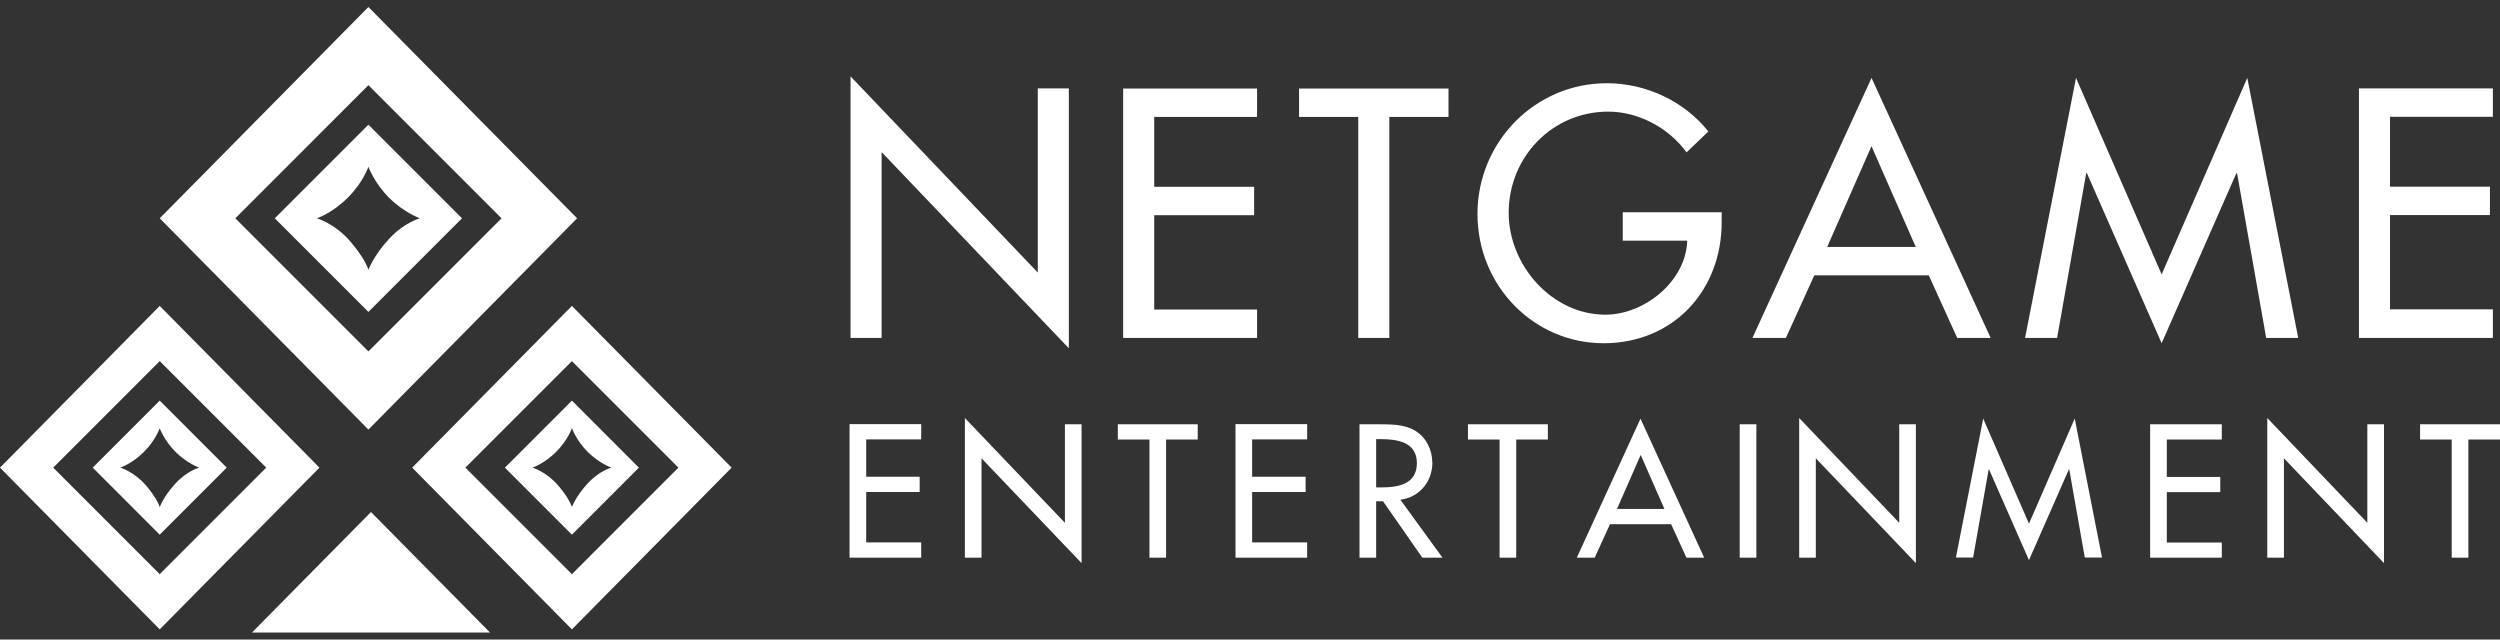
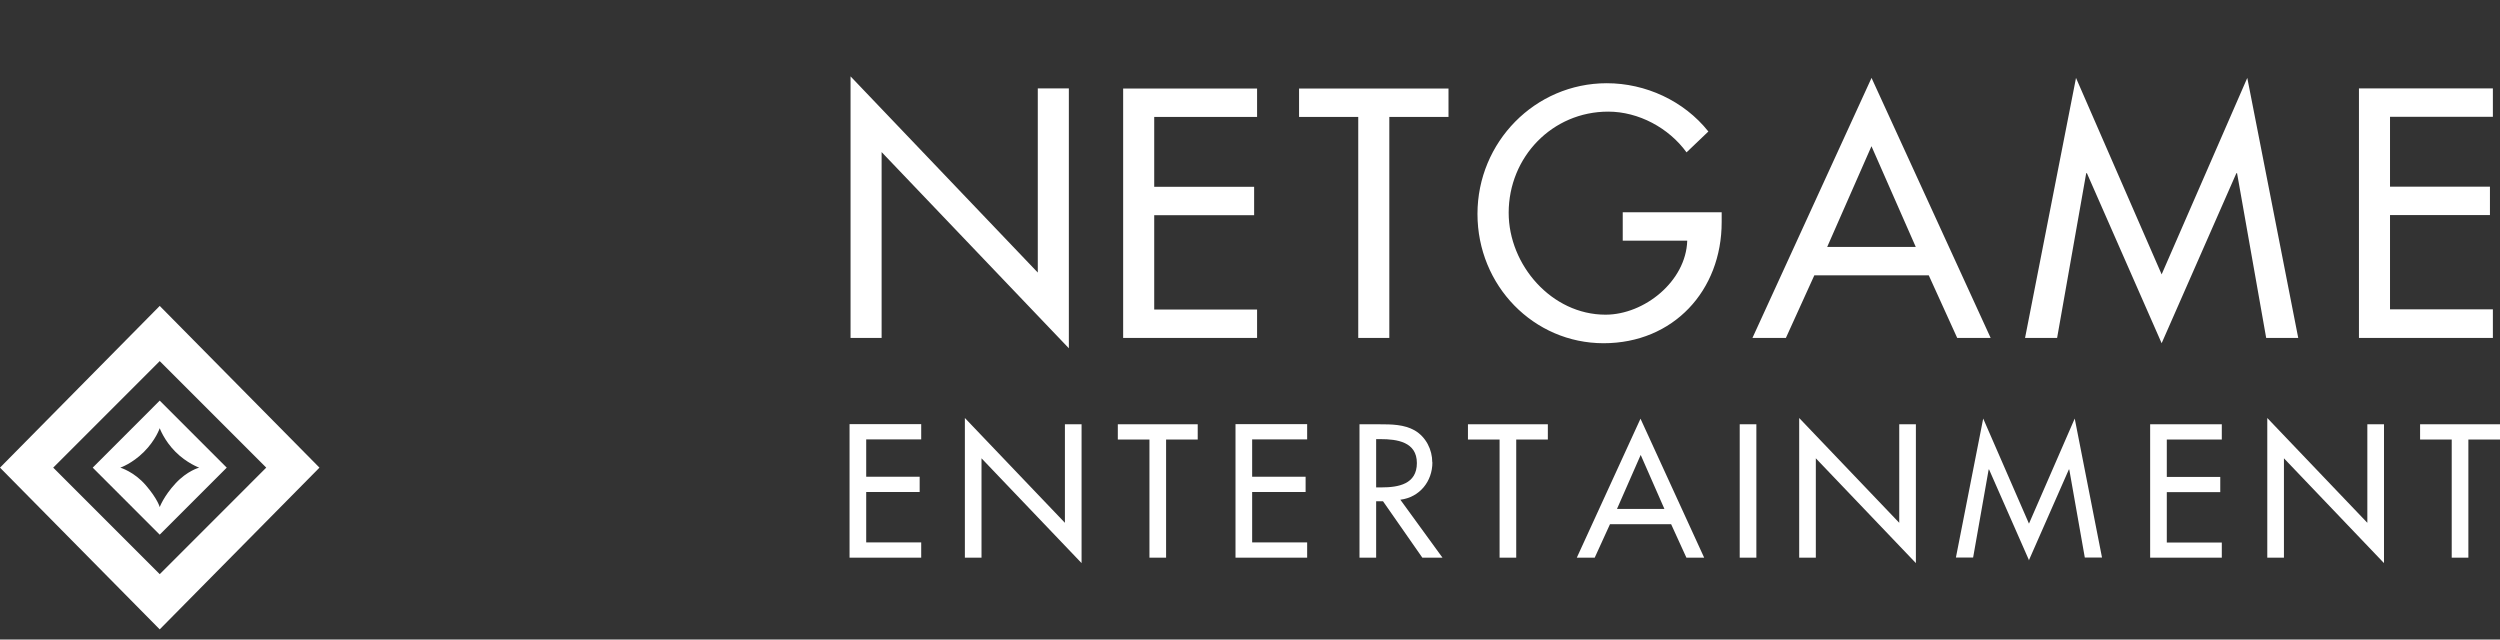
<svg xmlns="http://www.w3.org/2000/svg" width="172" height="44" viewBox="0 0 172 44" fill="none">
  <rect x="0" y="0" width="172" height="44" fill="#333333" stroke="none" />
  <path d="M66.383 38.366H67.528V31.531L74.412 38.742V29.191H73.266V35.969L66.383 28.758V38.366ZM58.449 38.366H63.379V37.317H59.595V33.851H63.273V32.801H59.595V30.231H63.379V29.181H58.449V38.357V38.366ZM82.403 30.241H80.227V38.366H79.082V30.241H76.906V29.191H82.403V30.241ZM85.003 38.366H89.932V37.317H86.148V33.851H89.826V32.801H86.148V30.231H89.932V29.181H85.003V38.357V38.366ZM98.549 31.81C98.549 33.119 97.673 34.217 96.344 34.38L99.242 38.366H97.856L95.151 34.486H94.679V38.366H93.533V29.191H94.919C95.738 29.191 96.614 29.201 97.336 29.615C98.106 30.067 98.54 30.934 98.54 31.8L98.549 31.81ZM94.987 30.212H94.679V33.533H95.045C96.21 33.533 97.481 33.312 97.481 31.858C97.481 30.404 96.123 30.212 94.987 30.212ZM104.316 30.241H106.492V29.191H100.995V30.241H103.171V38.366H104.316V30.241ZM116.024 38.366L114.974 36.065H110.767L109.717 38.366H108.485L112.866 28.806L117.246 38.366H116.014H116.024ZM112.875 31.309L111.248 35.016H114.512L112.885 31.309H112.875ZM120.838 29.191H119.692V38.366H120.838V29.191ZM124.929 38.366H123.784V28.758L130.668 35.969V29.191H131.813V38.742L124.929 31.531V38.366ZM139.583 38.559L142.337 32.301H142.366L143.434 38.357H144.618L142.741 28.796L139.593 36.027L136.444 28.796L134.567 38.357H135.751L136.82 32.301H136.849L139.602 38.559H139.583ZM152.86 38.366H147.93V29.191H152.86V30.241H149.076V32.811H152.754V33.861H149.076V37.327H152.86V38.376V38.366ZM155.989 38.366H157.135V31.531L164.019 38.742V29.191H162.873V35.969L155.989 28.758V38.366ZM172 30.241H169.824V38.366H168.678V30.241H166.502V29.191H172V30.241Z" fill="white" />
  <path d="M58.518 23.248H60.655V10.463L73.537 23.961V6.082H71.4V18.752L58.518 5.254V23.229V23.248ZM77.273 23.248H86.487V21.294H79.41V14.805H86.284V12.85H79.41V8.046H86.487V6.092H77.273V23.248ZM99.657 8.046H95.585V23.248H93.447V8.046H89.375V6.092H99.657V8.046ZM111.644 14.602V16.557H116.082C115.996 19.359 113.127 21.65 110.46 21.65C106.753 21.65 103.797 18.232 103.797 14.641C103.797 10.8 106.801 7.68 110.643 7.68C112.732 7.68 114.812 8.797 116.034 10.482L117.536 9.047C115.851 6.929 113.213 5.726 110.546 5.726C105.607 5.726 101.65 9.779 101.65 14.718C101.65 19.657 105.521 23.614 110.325 23.614C115.129 23.614 118.451 19.994 118.451 15.286V14.602H111.644ZM134.655 23.248L132.7 18.945H124.825L122.87 23.248H120.569L128.762 5.36L136.956 23.248H134.655ZM128.762 10.049L125.71 16.99H131.805L128.753 10.049H128.762ZM148.721 23.614L153.862 11.916H153.91L155.913 23.248H158.118L154.613 5.36L148.721 18.877L142.829 5.36L139.324 23.248H141.529L143.531 11.916H143.58L148.721 23.614ZM171.51 23.248H162.296V6.082H171.51V8.036H164.433V12.841H171.308V14.795H164.433V21.284H171.51V23.239V23.248Z" fill="white" />
-   <path fill-rule="evenodd" clip-rule="evenodd" d="M17.336 43.517H25.524H33.712L25.524 35.227L17.336 43.517Z" fill="white" />
-   <path fill-rule="evenodd" clip-rule="evenodd" d="M28.357 32.174L39.347 43.301L50.336 32.174L39.347 21.047L28.357 32.174ZM32.019 32.173L39.347 24.844L46.675 32.173L39.347 39.503L32.019 32.173Z" fill="white" />
  <path fill-rule="evenodd" clip-rule="evenodd" d="M0 32.174L10.989 43.301L21.979 32.174L10.989 21.047L0 32.174ZM3.661 32.173L10.989 24.844L18.317 32.173L10.989 39.503L3.661 32.173Z" fill="white" />
-   <path fill-rule="evenodd" clip-rule="evenodd" d="M25.347 0.482L10.99 15.019L12.091 16.134L25.347 29.556V29.556L25.347 29.556L39.704 15.019L25.347 0.482ZM16.19 15.019L25.347 5.86L34.504 15.019L25.347 24.177L16.19 15.019Z" fill="white" />
-   <path fill-rule="evenodd" clip-rule="evenodd" d="M40.432 33.26C39.618 34.14 39.347 34.888 39.347 34.888C39.347 34.888 39.211 34.345 38.397 33.395C37.583 32.446 36.633 32.174 36.633 32.174C36.633 32.174 37.447 31.903 38.261 31.088C39.075 30.274 39.347 29.46 39.347 29.46C39.347 29.46 39.652 30.308 40.432 31.088C41.212 31.869 42.06 32.174 42.06 32.174C42.06 32.174 41.246 32.38 40.432 33.26ZM39.347 27.562L34.736 32.174L39.347 36.785L43.957 32.174L39.347 27.562Z" fill="white" />
-   <path fill-rule="evenodd" clip-rule="evenodd" d="M26.764 16.438C25.7 17.587 25.346 18.565 25.346 18.565C25.346 18.565 25.169 17.856 24.105 16.615C23.042 15.374 21.801 15.02 21.801 15.02C21.801 15.02 22.864 14.665 23.928 13.601C24.992 12.538 25.346 11.474 25.346 11.474C25.346 11.474 25.745 12.582 26.764 13.601C27.783 14.62 28.891 15.02 28.891 15.02C28.891 15.02 27.827 15.288 26.764 16.438ZM25.346 8.578L18.906 15.019L25.346 21.46L31.785 15.019L25.346 8.578Z" fill="white" />
  <path fill-rule="evenodd" clip-rule="evenodd" d="M12.075 33.26C11.261 34.14 10.989 34.888 10.989 34.888C10.989 34.888 10.854 34.345 10.04 33.395C9.226 32.446 8.276 32.174 8.276 32.174C8.276 32.174 9.09 31.903 9.904 31.088C10.718 30.274 10.989 29.46 10.989 29.46C10.989 29.46 11.294 30.308 12.075 31.088C12.855 31.869 13.703 32.174 13.703 32.174C13.703 32.174 12.889 32.38 12.075 33.26ZM10.989 27.562L6.379 32.174L10.989 36.785L15.6 32.174L10.989 27.562Z" fill="white" />
</svg>